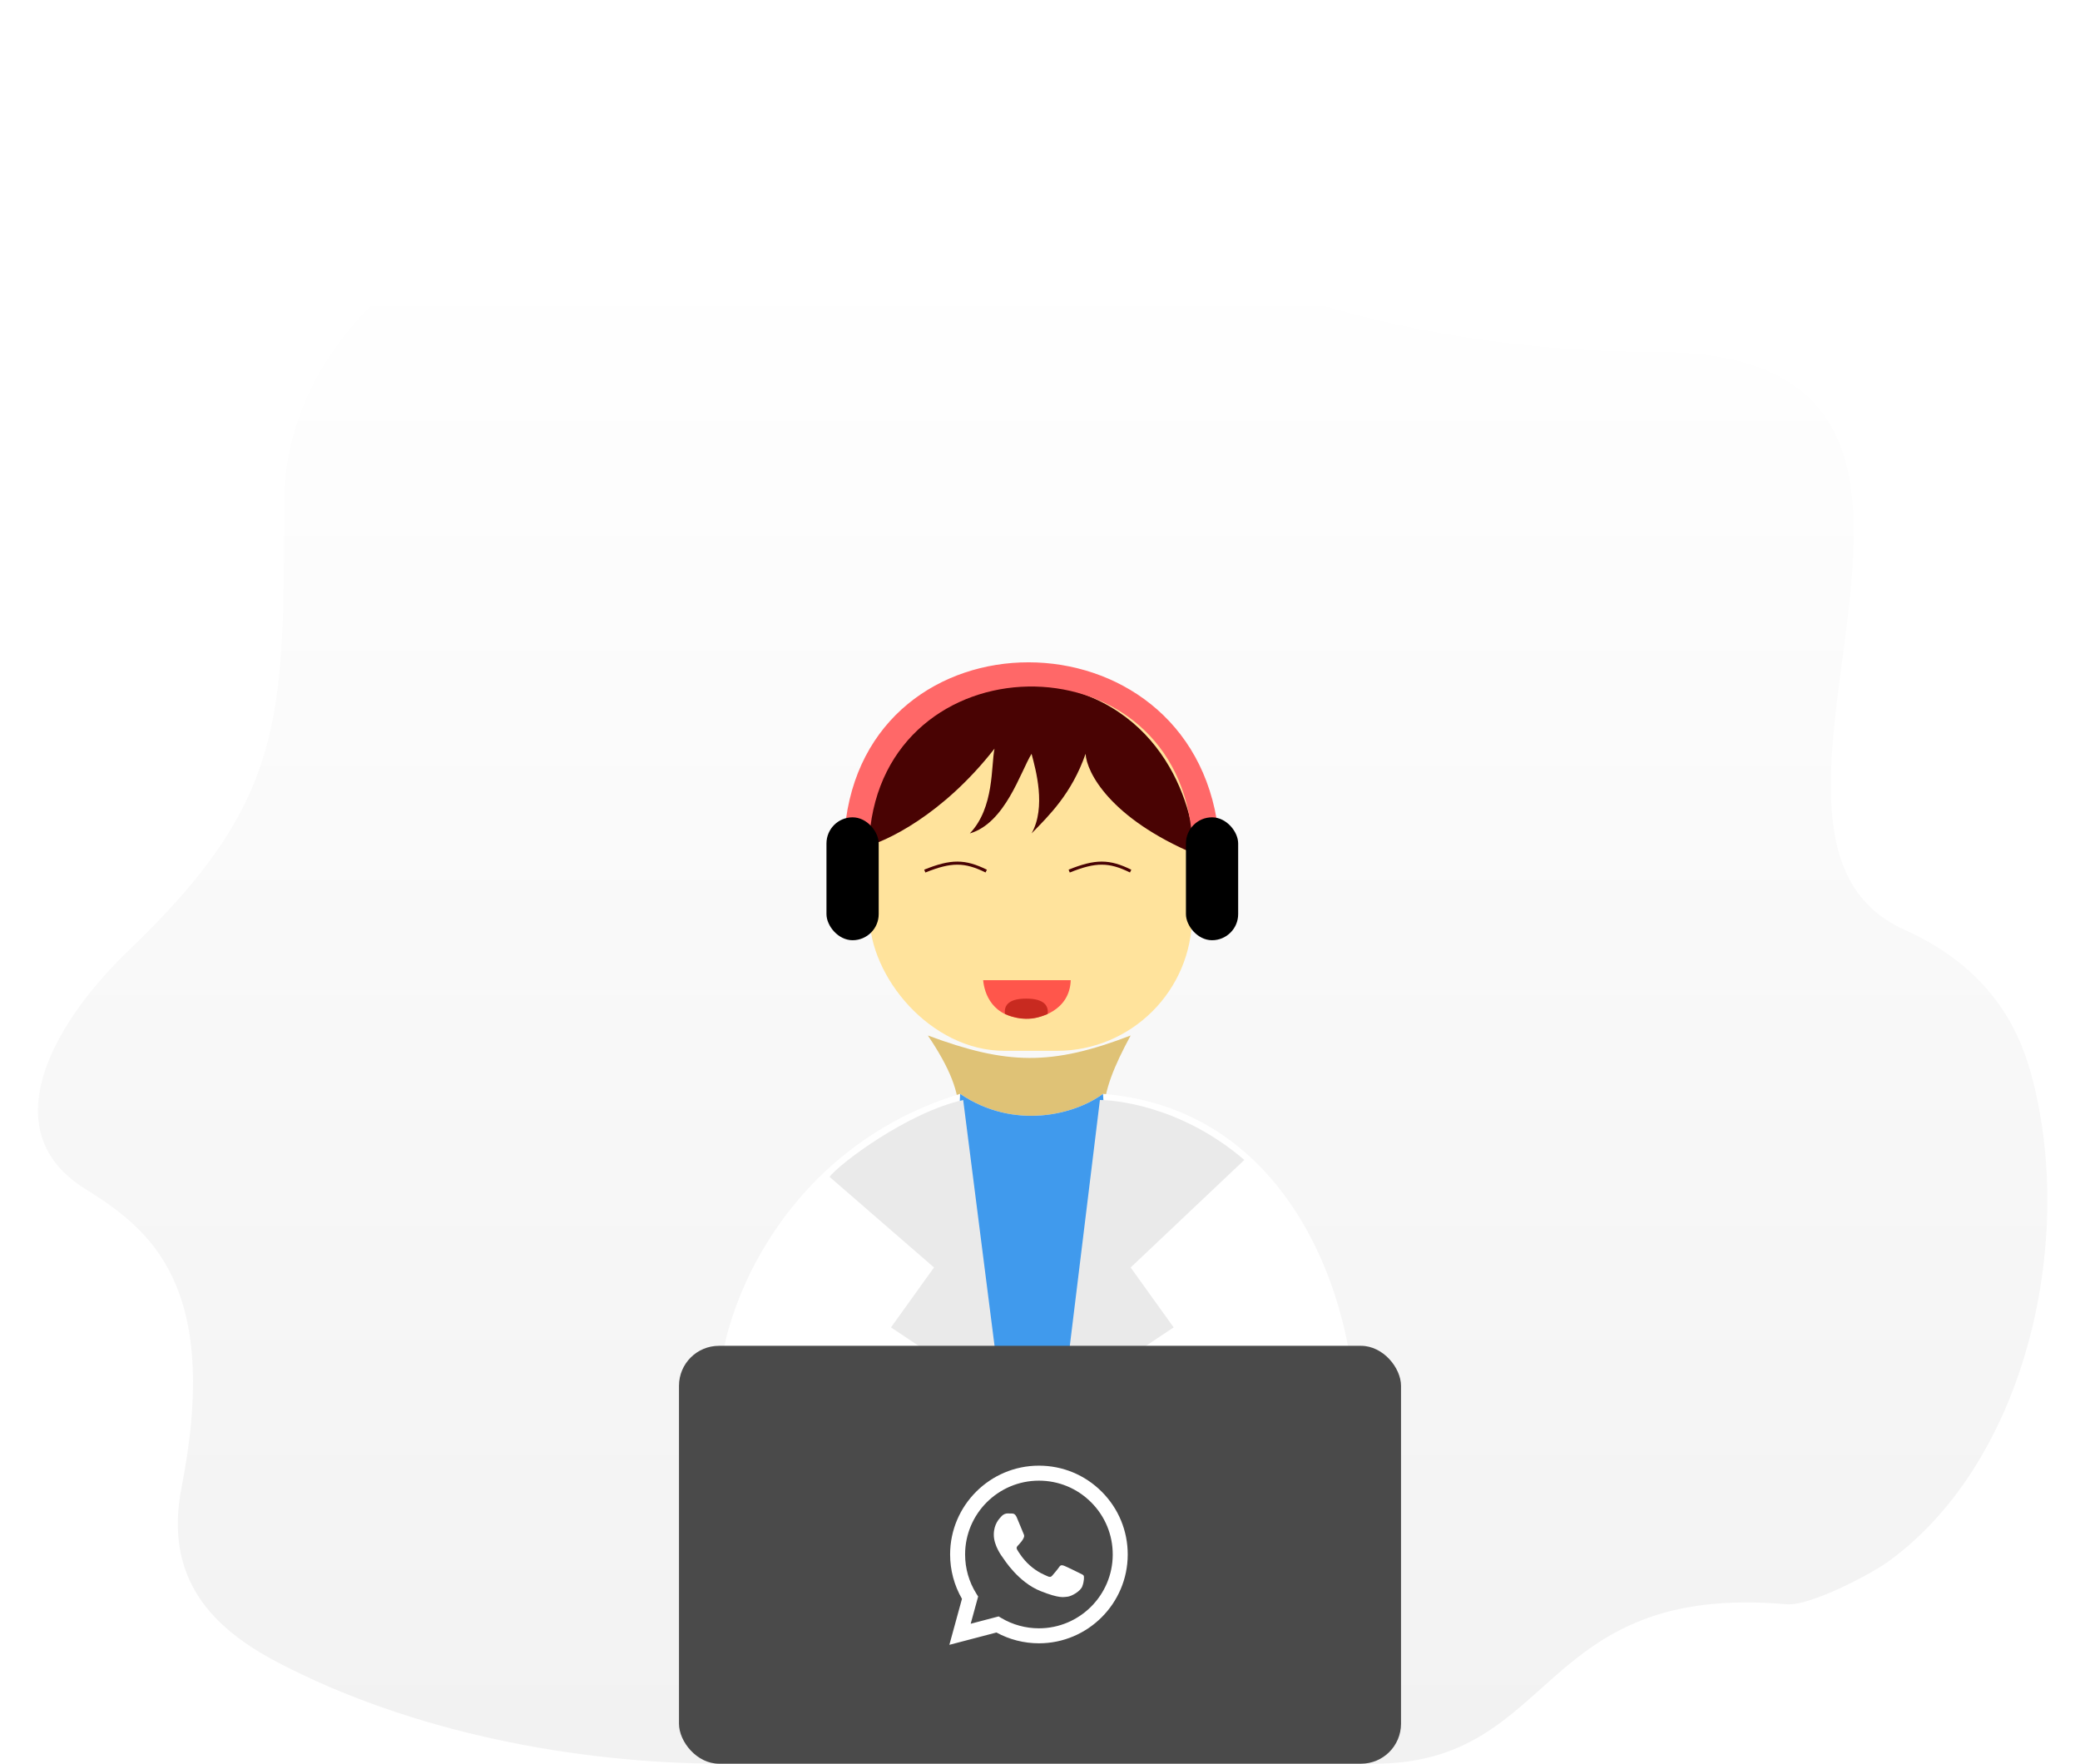
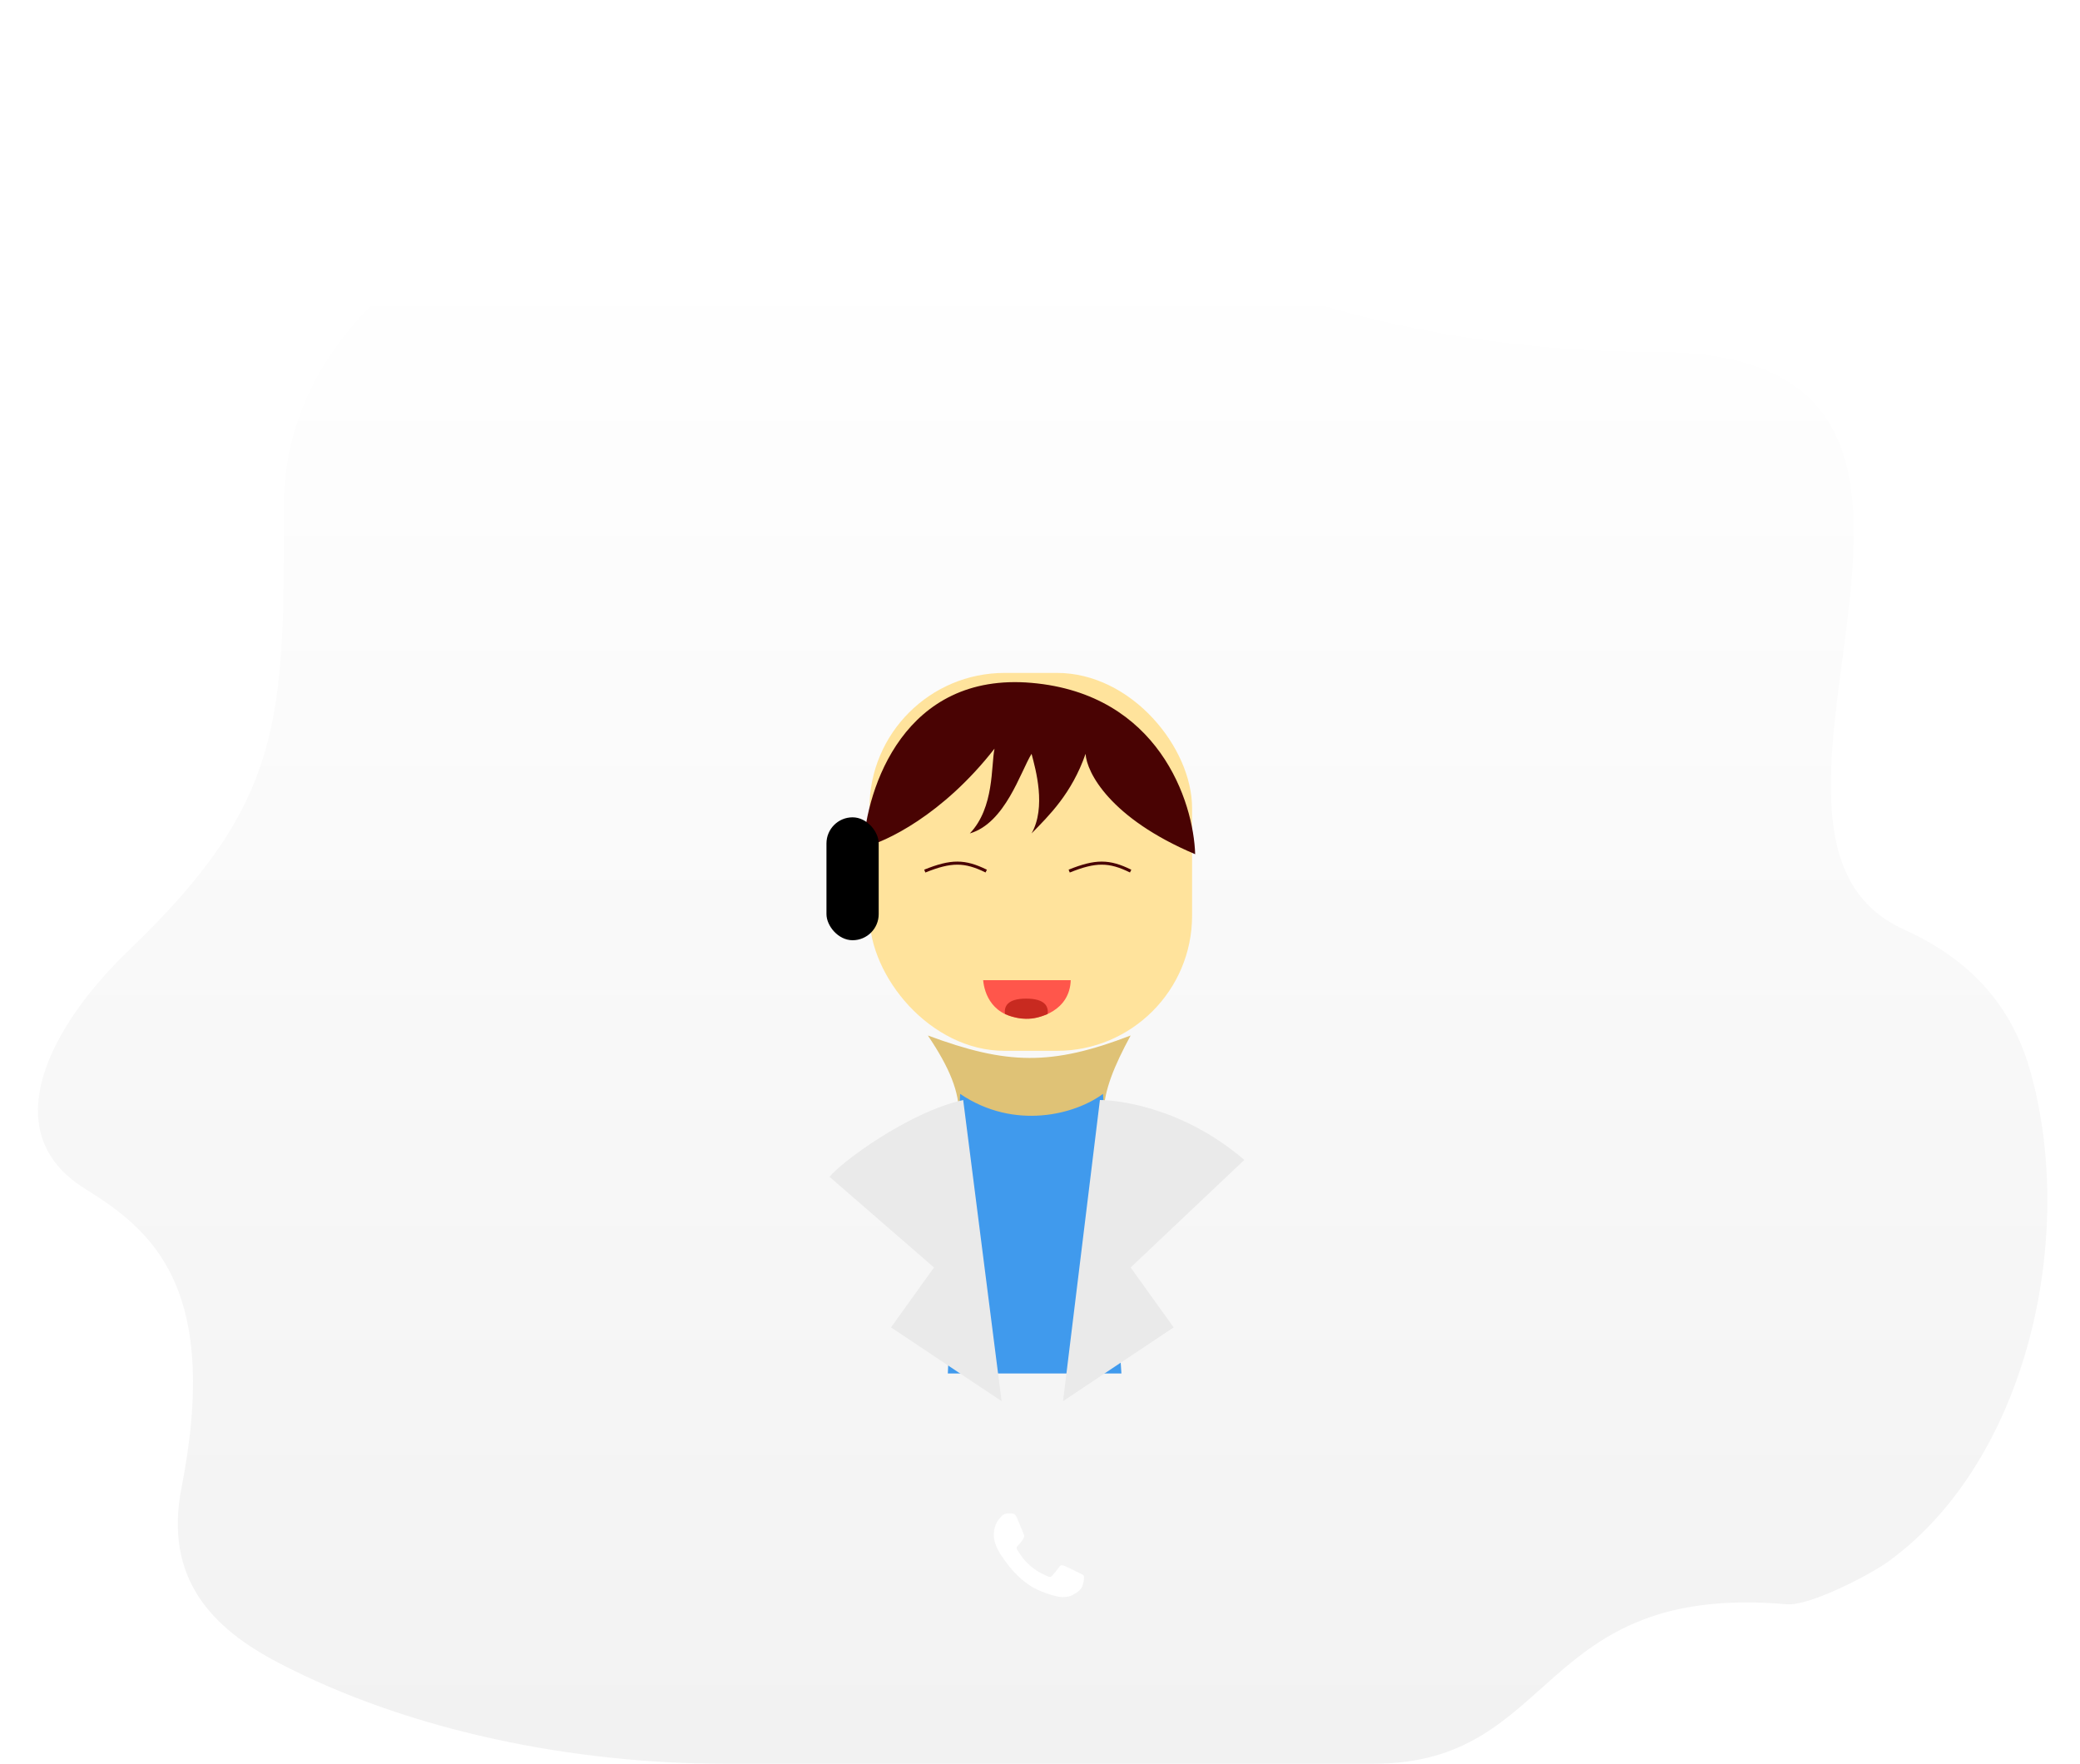
<svg xmlns="http://www.w3.org/2000/svg" width="677" height="574" viewBox="0 0 677 574" fill="none">
  <path d="M92.446 164.5C92.446 234.383 92.446 260.89 41.987 309.227C16.602 333.544 -2.219 368.292 27.633 386.856C48.694 399.952 72.053 418.079 59.088 484.104C53.227 513.954 69.292 529.99 90.473 541.069C133.534 563.591 187.056 574 235.65 574H447.208C507.208 574 499.976 514.977 581.519 522.109C588.987 522.762 608.832 512.438 614.883 508.012C659.851 475.125 675.88 402.664 660.935 348.996C655.792 330.528 644.421 313.643 619.681 302.5C550.16 271.188 668.682 114.534 538.759 114.534C490.379 114.534 443.386 105.826 404.964 90.721C343.579 66.59 274.255 26.373 211.841 47.704C144.804 70.614 92.446 107.9 92.446 164.5Z" fill="url(#paint0_linear)" />
  <g filter="url(#filter0_i)">
    <path d="M302 325C327.773 334.571 342.225 334.92 368 325C357.215 344.983 355.296 355.864 368 374H302C314.693 356.594 316.221 346.074 302 325Z" fill="#DFC276" />
  </g>
  <rect x="283" y="219" width="105" height="123" rx="44" fill="#FFE39C" />
  <g filter="url(#filter1_d)">
    <path d="M323.698 240.643C306.82 262.271 288.2 271.057 281 272.747C282.005 253.41 294.362 215.636 335.753 219.241C377.145 222.845 388.498 257.916 389 275C361.272 263.285 353.67 248.341 353.335 242.333C348.814 255.287 341.447 262.421 335.753 268.241C340.576 259.68 337.093 247.402 335.753 242.333C332.137 248.19 327.214 264.862 315.66 268.241C323.698 259.793 322.526 246.276 323.698 240.643Z" fill="#490303" />
  </g>
-   <path d="M274.958 270.014C281.552 197.266 387.45 197.53 396.5 270.014H387.768C380.567 206.691 288.027 208.468 283 272L274.958 270.014Z" fill="#FF6868" />
  <rect x="269" y="266" width="17" height="40" rx="8.5" fill="black" />
-   <rect x="386" y="266" width="17" height="40" rx="8.5" fill="black" />
  <g filter="url(#filter2_d)">
-     <path d="M235.101 464.5C228.285 440.5 248.434 375.5 312.5 356C330.221 368 350.064 362.667 359 356C423.34 361.2 442.447 429.667 440.933 464.5H235.101Z" fill="white" />
-   </g>
+     </g>
  <path d="M312.5 356C330.221 368 350.064 362.667 359 356L365 447H308.5L312.5 356Z" fill="#409AED" />
  <g filter="url(#filter3_d)">
    <path d="M325 454L312.5 356C294.5 360 272.5 376.5 269 381L303 410.5L289 430L325 454Z" fill="#EAEAEA" />
  </g>
  <g filter="url(#filter4_d)">
    <path d="M347 454L359 356C363 356 385 357.5 406 375.5L369 410.5L383 430L347 454Z" fill="#EAEAEA" />
  </g>
-   <rect x="221" y="438" width="235" height="136" rx="13" fill="#4A4A4A" />
  <path d="M301 283.5C309.622 280.02 314.029 280.069 321 283.5" stroke="#490303" />
  <path d="M348 283.5C356.622 280.02 361.029 280.069 368 283.5" stroke="#490303" />
  <path d="M334 331.5C322.842 331.308 320.357 323.119 320 319H348.5C348.199 328.868 338.461 331.679 334 331.5Z" fill="#FF564B" />
  <path d="M334 325C327.74 325 326.8 327.645 327.089 330C334 333 338.5 331 341 330C341.29 327.645 340.26 325 334 325Z" fill="#C2261C" fill-opacity="0.9" />
  <path fill-rule="evenodd" clip-rule="evenodd" d="M330.925 493.815C330.383 492.613 329.814 492.589 329.299 492.568C328.878 492.55 328.396 492.551 327.915 492.551C327.433 492.551 326.651 492.732 325.989 493.454C325.327 494.177 323.461 495.924 323.461 499.478C323.461 503.032 326.049 506.465 326.41 506.947C326.771 507.429 331.406 514.954 338.748 517.849C344.849 520.255 346.09 519.777 347.415 519.656C348.739 519.536 351.688 517.909 352.29 516.223C352.892 514.537 352.892 513.092 352.712 512.789C352.531 512.488 352.049 512.308 351.327 511.947C350.604 511.585 347.054 509.838 346.391 509.597C345.729 509.356 345.248 509.236 344.766 509.959C344.285 510.681 342.902 512.308 342.48 512.789C342.059 513.272 341.637 513.332 340.915 512.971C340.193 512.609 337.866 511.847 335.107 509.386C332.96 507.472 331.51 505.108 331.089 504.385C330.667 503.662 331.044 503.271 331.406 502.911C331.73 502.588 332.128 502.068 332.49 501.646C332.85 501.224 332.97 500.923 333.211 500.442C333.452 499.96 333.332 499.538 333.151 499.177C332.97 498.816 331.567 495.244 330.925 493.815Z" fill="white" />
-   <path d="M325.033 526.066L325.911 526.586C329.599 528.775 333.827 529.933 338.14 529.935H338.149C351.391 529.935 362.169 519.16 362.174 505.917C362.176 499.499 359.68 493.464 355.144 488.925C350.607 484.385 344.576 481.884 338.158 481.881C324.905 481.881 314.128 492.655 314.123 505.897C314.121 510.435 315.391 514.855 317.796 518.679L318.368 519.588L315.94 528.45L325.033 526.066ZM309 535.316L313.101 520.342C310.572 515.96 309.241 510.988 309.243 505.895C309.249 489.962 322.215 477 338.149 477C345.881 477.004 353.138 480.013 358.596 485.475C364.053 490.937 367.058 498.197 367.055 505.919C367.048 521.851 354.08 534.815 338.149 534.815C338.148 534.815 338.15 534.815 338.149 534.815H338.136C333.299 534.813 328.546 533.6 324.323 531.297L309 535.316Z" fill="white" />
  <defs>
    <filter id="filter0_i" x="302" y="325" width="66" height="53" filterUnits="userSpaceOnUse" color-interpolation-filters="sRGB">
      <feFlood flood-opacity="0" result="BackgroundImageFix" />
      <feBlend mode="normal" in="SourceGraphic" in2="BackgroundImageFix" result="shape" />
      <feColorMatrix in="SourceAlpha" type="matrix" values="0 0 0 0 0 0 0 0 0 0 0 0 0 0 0 0 0 0 127 0" result="hardAlpha" />
      <feOffset dy="12" />
      <feGaussianBlur stdDeviation="2" />
      <feComposite in2="hardAlpha" operator="arithmetic" k2="-1" k3="1" />
      <feColorMatrix type="matrix" values="0 0 0 0 0.713 0 0 0 0 0.595 0 0 0 0 0.288 0 0 0 0.54 0" />
      <feBlend mode="normal" in2="shape" result="effect1_innerShadow" />
    </filter>
    <filter id="filter1_d" x="281" y="219" width="108" height="59" filterUnits="userSpaceOnUse" color-interpolation-filters="sRGB">
      <feFlood flood-opacity="0" result="BackgroundImageFix" />
      <feColorMatrix in="SourceAlpha" type="matrix" values="0 0 0 0 0 0 0 0 0 0 0 0 0 0 0 0 0 0 127 0" />
      <feOffset dy="3" />
      <feColorMatrix type="matrix" values="0 0 0 0 0.196 0 0 0 0 0.024 0 0 0 0 0.024 0 0 0 0.17 0" />
      <feBlend mode="normal" in2="BackgroundImageFix" result="effect1_dropShadow" />
      <feBlend mode="normal" in="SourceGraphic" in2="effect1_dropShadow" result="shape" />
    </filter>
    <filter id="filter2_d" x="229.841" y="352" width="215.174" height="116.5" filterUnits="userSpaceOnUse" color-interpolation-filters="sRGB">
      <feFlood flood-opacity="0" result="BackgroundImageFix" />
      <feColorMatrix in="SourceAlpha" type="matrix" values="0 0 0 0 0 0 0 0 0 0 0 0 0 0 0 0 0 0 127 0" />
      <feOffset />
      <feGaussianBlur stdDeviation="2" />
      <feColorMatrix type="matrix" values="0 0 0 0 0 0 0 0 0 0 0 0 0 0 0 0 0 0 0.25 0" />
      <feBlend mode="normal" in2="BackgroundImageFix" result="effect1_dropShadow" />
      <feBlend mode="normal" in="SourceGraphic" in2="effect1_dropShadow" result="shape" />
    </filter>
    <filter id="filter3_d" x="266" y="354" width="64" height="106" filterUnits="userSpaceOnUse" color-interpolation-filters="sRGB">
      <feFlood flood-opacity="0" result="BackgroundImageFix" />
      <feColorMatrix in="SourceAlpha" type="matrix" values="0 0 0 0 0 0 0 0 0 0 0 0 0 0 0 0 0 0 127 0" />
      <feOffset dx="1" dy="2" />
      <feGaussianBlur stdDeviation="2" />
      <feColorMatrix type="matrix" values="0 0 0 0 0 0 0 0 0 0 0 0 0 0 0 0 0 0 0.25 0" />
      <feBlend mode="normal" in2="BackgroundImageFix" result="effect1_dropShadow" />
      <feBlend mode="normal" in="SourceGraphic" in2="effect1_dropShadow" result="shape" />
    </filter>
    <filter id="filter4_d" x="342" y="354" width="67" height="106" filterUnits="userSpaceOnUse" color-interpolation-filters="sRGB">
      <feFlood flood-opacity="0" result="BackgroundImageFix" />
      <feColorMatrix in="SourceAlpha" type="matrix" values="0 0 0 0 0 0 0 0 0 0 0 0 0 0 0 0 0 0 127 0" />
      <feOffset dx="-1" dy="2" />
      <feGaussianBlur stdDeviation="2" />
      <feColorMatrix type="matrix" values="0 0 0 0 0 0 0 0 0 0 0 0 0 0 0 0 0 0 0.25 0" />
      <feBlend mode="normal" in2="BackgroundImageFix" result="effect1_dropShadow" />
      <feBlend mode="normal" in="SourceGraphic" in2="effect1_dropShadow" result="shape" />
    </filter>
    <linearGradient id="paint0_linear" x1="338.34" y1="81" x2="338.34" y2="1352" gradientUnits="userSpaceOnUse">
      <stop stop-color="white" />
      <stop offset="1" stop-color="#DDDDDD" />
    </linearGradient>
  </defs>
</svg>